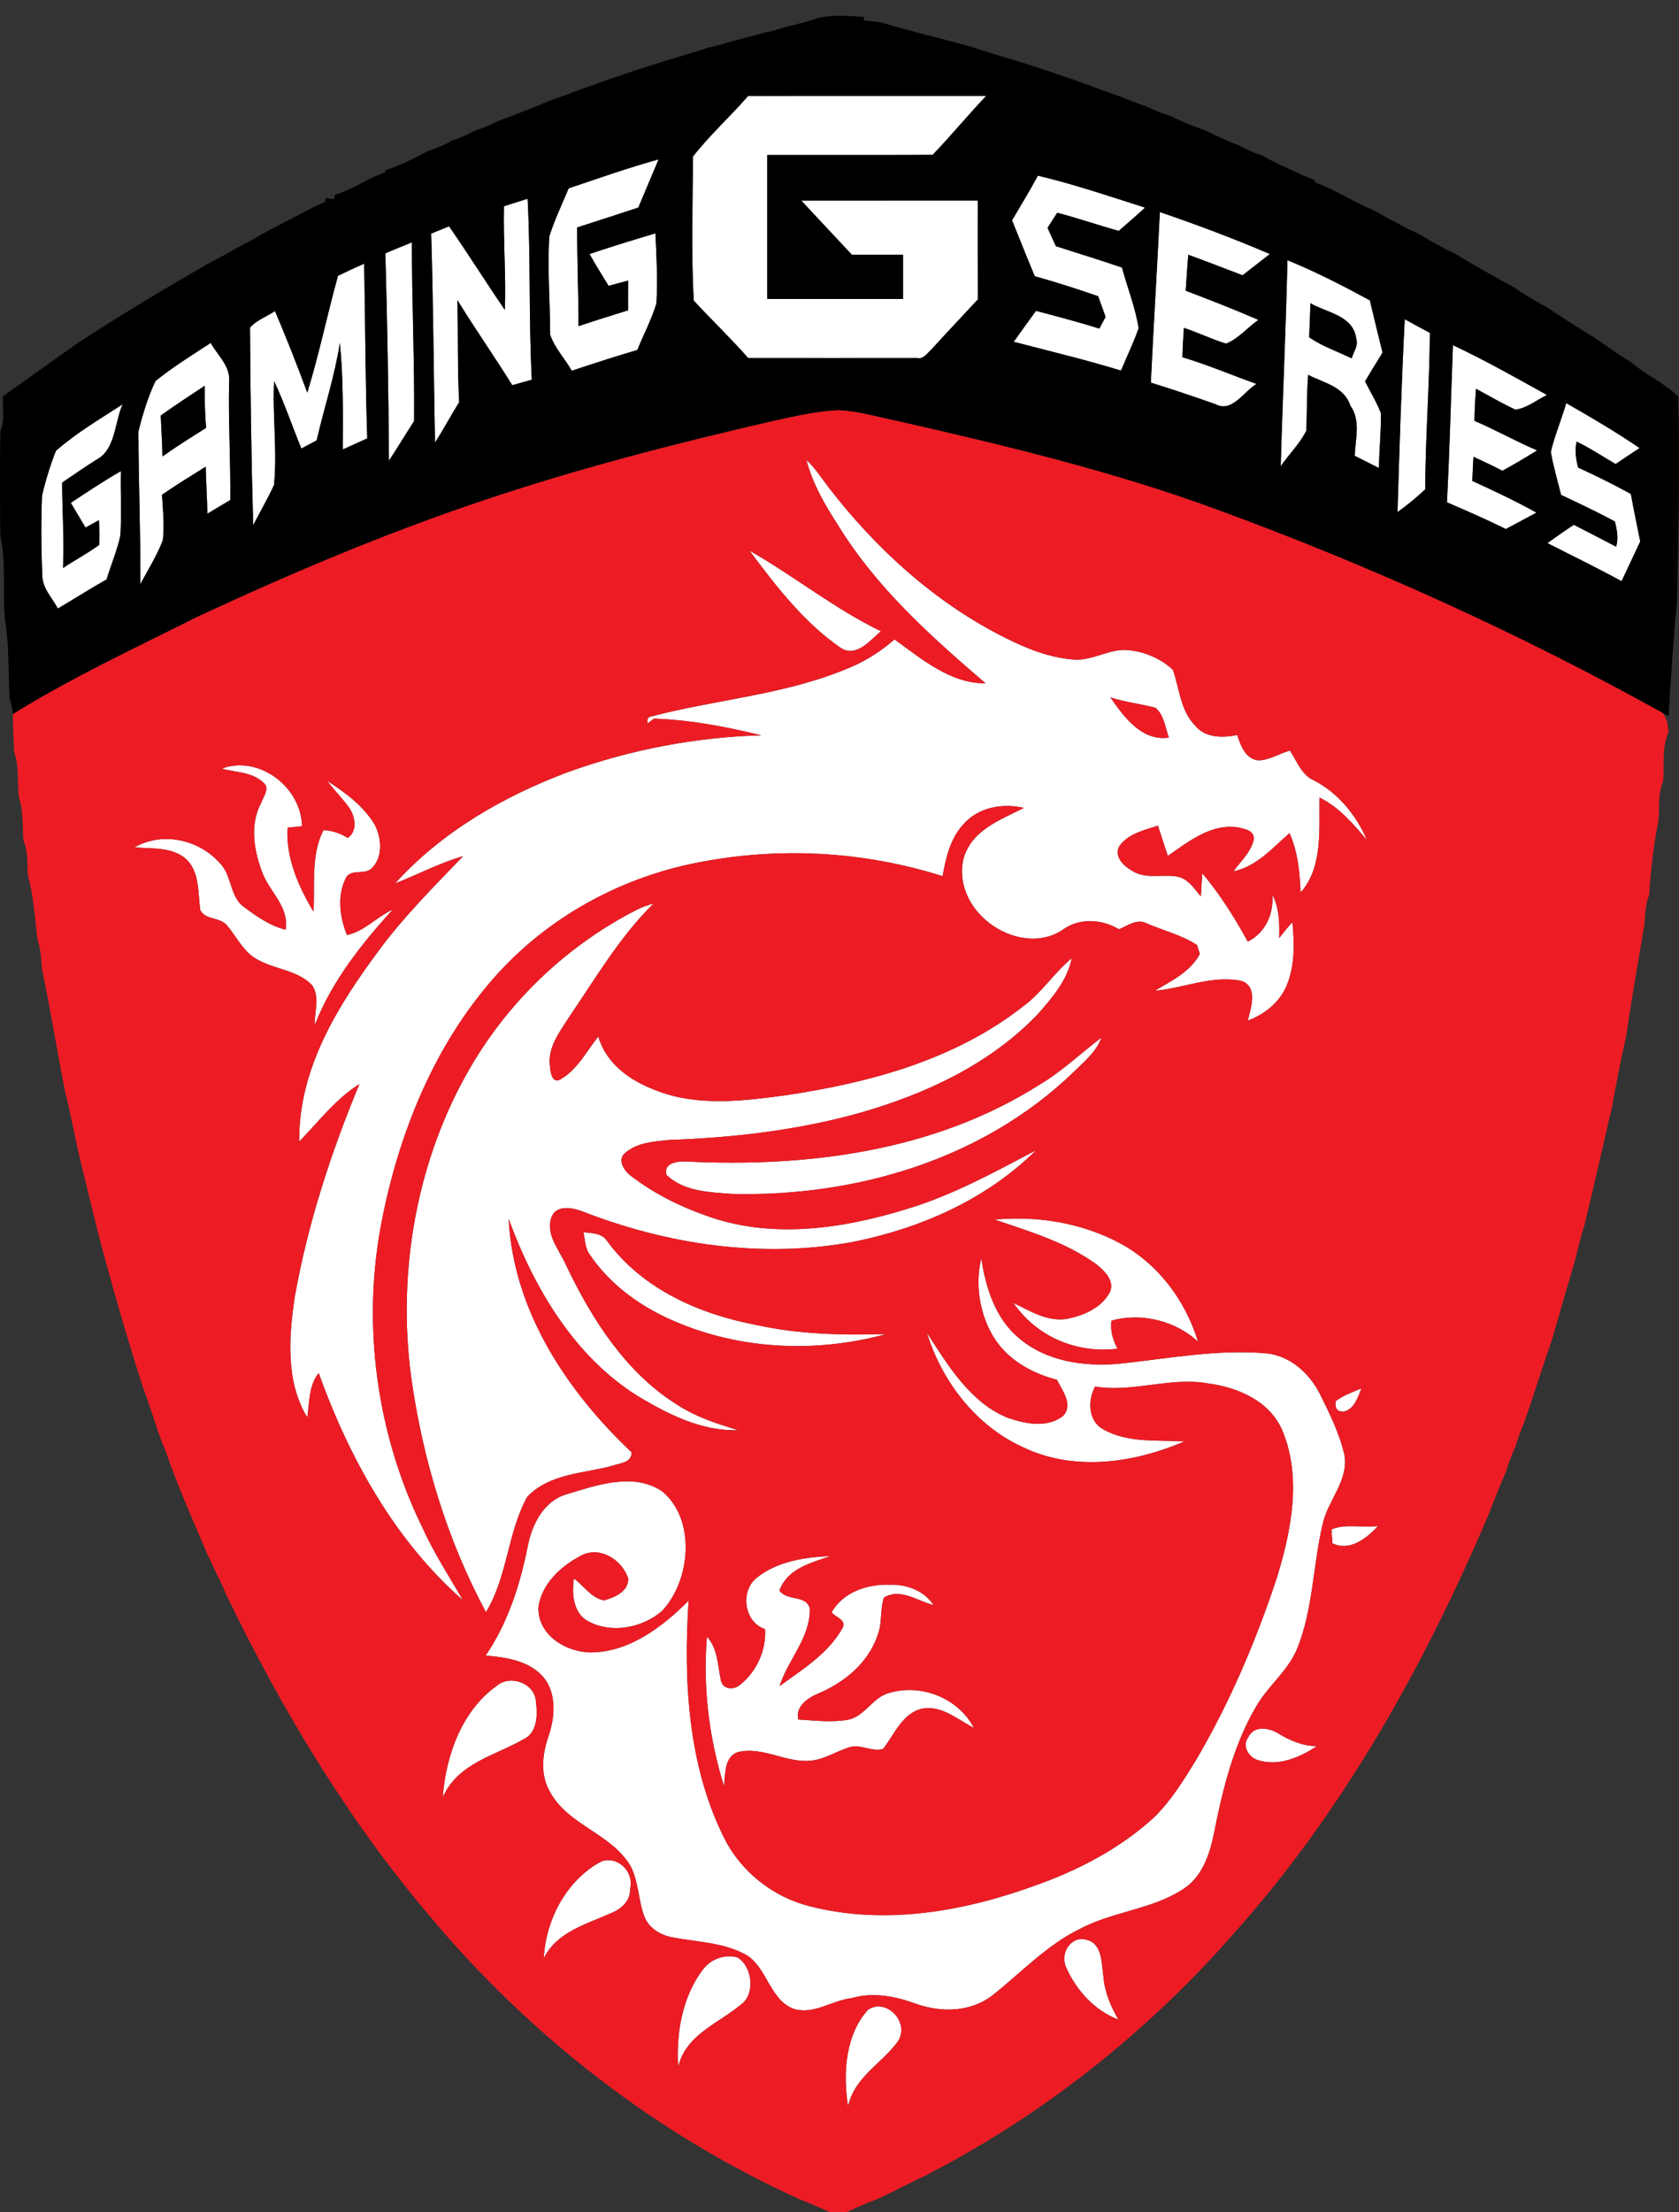
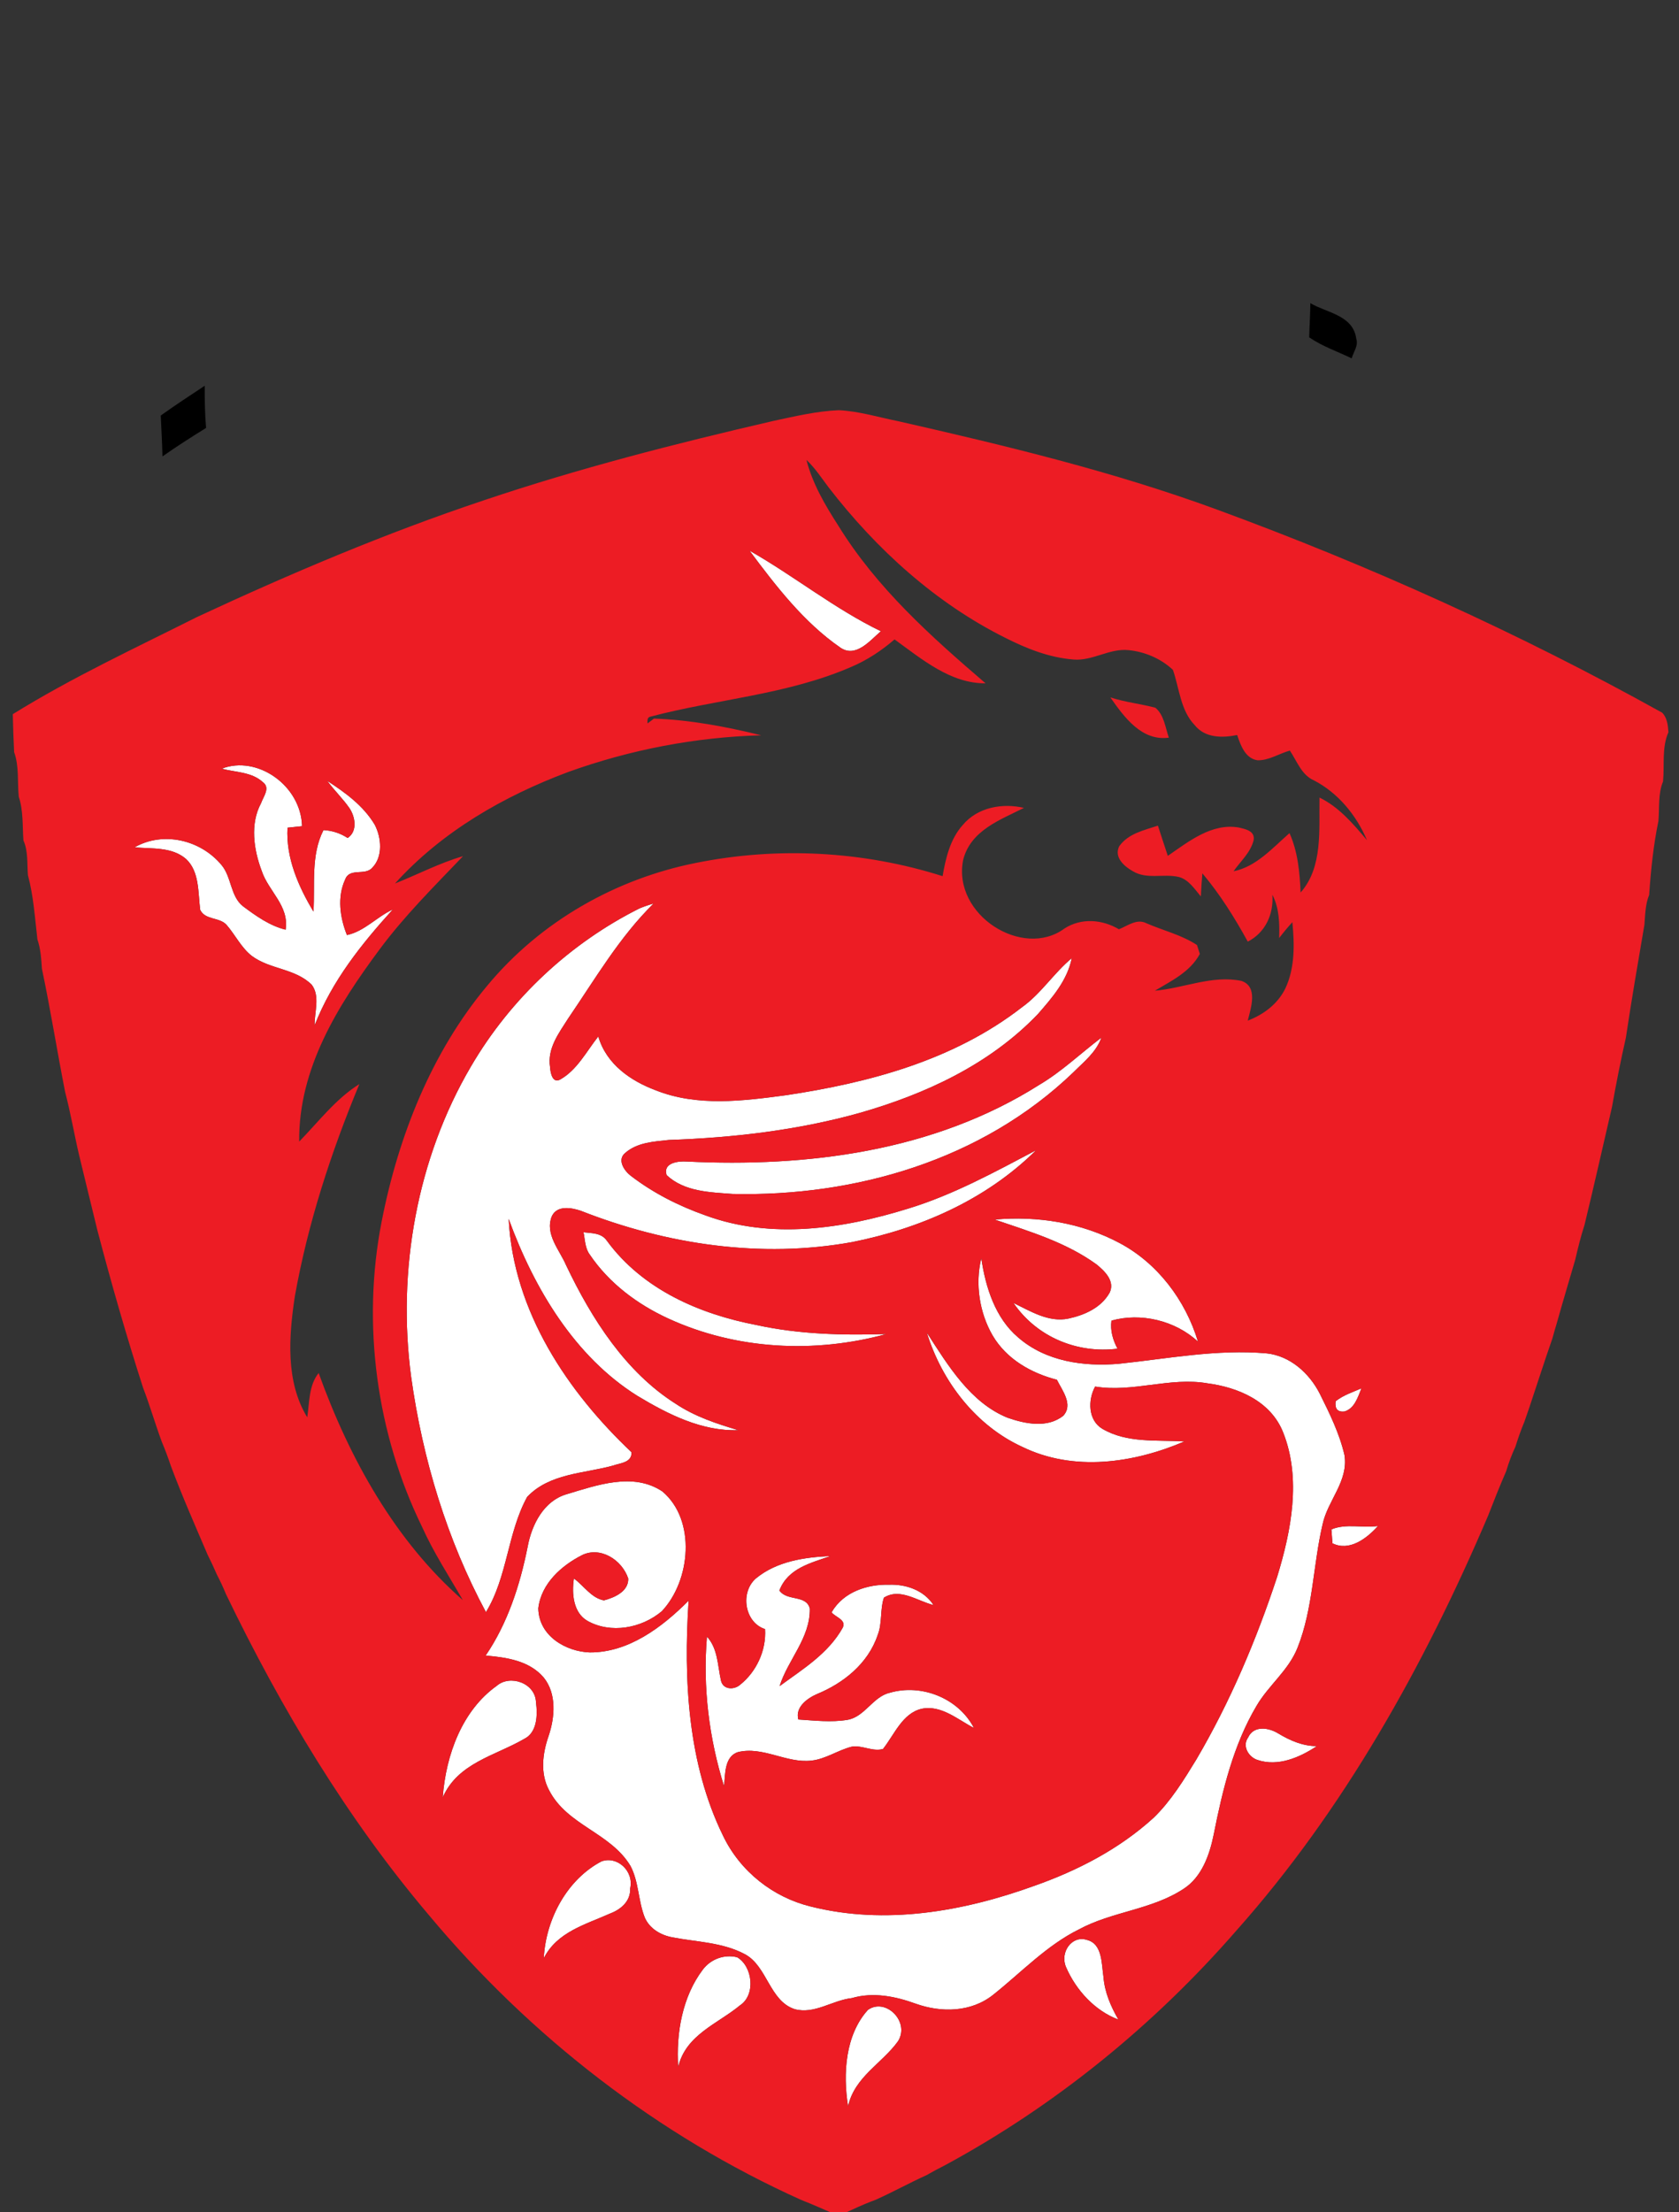
<svg xmlns="http://www.w3.org/2000/svg" version="1.1" id="Layer_1" x="0px" y="0px" width="607.465px" height="800px" viewBox="688.004 850 607.465 800" enable-background="new 688.004 850 607.465 800" xml:space="preserve">
  <rect x="688.004" y="850" width="607.465" height="800" fill="#333333" stroke="none" />
  <g>
-     <path fill="#FFFFFF" d="M958.664,884.72c28.713-0.089,57.428-0.017,86.142-0.037c-6.592,6.96-12.733,14.383-19.359,21.309   c-19.941,0.123-39.899,0.017-59.839,0.052v52.067h49.104V942.09h-18.51c-6.109-6.516-12.219-13.029-18.293-19.563   c21.273-0.037,42.563,0,63.852-0.019c0,11.928-0.017,23.854,0.017,35.781c-5.578,6.035-11.236,11.979-16.762,18.049   c-1.517,1.372-2.88,3.667-5.194,3.116c-20.375,0.037-40.765,0.017-61.138,0c-6.326-7.191-13.233-13.759-19.691-20.774   c-0.95-17.231-0.317-34.729-0.301-52.051C944.8,898.835,952.156,892.178,958.664,884.72L958.664,884.72z M893.746,918.114   c10.803-3.649,21.573-7.44,32.543-10.484c-2.448,5.802-4.911,11.605-7.341,17.427c-7.376,2.42-14.733,4.841-22.123,7.191   c-0.035,11.907,0.483,23.798,0.498,35.708c5.944-2.011,11.918-3.9,17.929-5.731c0-3.596-0.018-7.192,0.016-10.769   c-2.363,0.64-4.711,1.281-7.059,1.921c-2.363-3.809-4.711-7.637-6.925-11.517c7.891-2.653,15.864-5.091,23.854-7.478   c0.384,8.456,0.882,16.93,0.35,25.385c-1.781,5.82-4.628,11.177-6.892,16.803c-7.957,2.332-15.864,4.878-23.736,7.512   c-2.48-4.431-6.193-8.224-7.823-13.101c0.016-11.84-1.049-23.712-0.283-35.531C888.636,929.487,891.365,923.864,893.746,918.114   L893.746,918.114z M1063.515,913.521c13.101,3.098,25.919,7.478,38.769,11.554c-3.096,2.901-6.326,5.625-9.505,8.418   c-7.458-2.063-14.781-4.593-22.256-6.567c-1.192,1.812-2.362,3.64-3.511,5.483c0.998,2.189,1.996,4.397,3.012,6.604   c7.975,2.6,15.979,5.001,23.922,7.743c1.947,7.316,4.859,14.4,6.01,21.931c-1.798,5.252-4.263,10.219-6.376,15.326   c-12.817-3.935-25.852-7.031-38.802-10.413c2.646-3.756,5.344-7.477,8.057-11.197c7.659,2.028,15.33,4.059,22.922,6.41   c0.565-1.051,1.696-3.169,2.262-4.219c-0.896-2.51-1.83-5.003-2.713-7.477c-7.589-2.635-15.229-5.074-22.936-7.228   c-2.747-6.728-5.528-13.457-8.208-20.221C1057.339,924.326,1060.552,919.003,1063.515,913.521L1063.515,913.521z M870.343,924.575   c2.829-0.908,5.709-1.798,8.555-2.706c1.133,21.787,0.368,43.647,1.516,65.453c-2.38,0.659-4.743,1.335-7.074,1.977   c-6.441-10.396-13.466-20.365-19.857-30.795c0.332,12.318-0.016,24.637,0.648,36.937c-3.012,4.824-5.693,9.863-8.739,14.632   c-0.498-25.207-0.616-50.414-1.381-75.6c2.146-0.89,4.295-1.763,6.458-2.635c6.909,9.933,13.35,20.24,20.192,30.228   C871.124,949.55,870.043,937.072,870.343,924.575L870.343,924.575z M1107.642,926.675c13.417,4.593,26.718,9.578,39.802,15.186   c-3.295,2.563-6.592,5.126-9.872,7.69c-6.559-2.457-13.065-5.075-19.657-7.423c-0.367,4.326-0.601,8.669-0.933,12.995   c8.822,3.346,17.627,6.781,26.316,10.555c-3.944,2.779-7.258,6.801-11.669,8.598c-5.193-1.583-10.136-4.005-15.297-5.714   c-0.234,3.542-0.449,7.067-0.532,10.609c9.088,2.724,17.877,6.48,26.833,9.667c-4.661,2.739-8.889,10.538-14.865,7.333   c-7.74-2.776-15.547-5.34-23.387-7.814C1105.346,967.796,1106.661,947.236,1107.642,926.675L1107.642,926.675z M827.429,941.611   c3.19-1.355,6.393-2.679,9.605-3.971c-0.034,21.558,0.998,43.079,0.798,64.617c-3.063,4.754-5.992,9.613-9.105,14.332   C828.545,991.597,828.147,966.586,827.429,941.611L827.429,941.611z M1153.802,944.102c10.204,4.13,20.074,9.24,29.813,14.508   c1.496,6.302,3.027,12.585,4.593,18.888c-2.146,3.452-4.228,6.924-6.325,10.396c1.88,3.826,4.178,7.439,5.708,11.463   c0.15,6.642-0.598,13.244-0.682,19.883c-2.93-1.495-5.859-2.935-8.771-4.413c0.216-6.053,2.28-12.781-1.548-18.086   c-2.316-7.067-9.738-8.258-15.281-11.197c-0.583,6.73-0.383,13.476-0.684,20.204c-2.379,4.788-6.241,8.491-9.253,12.835   C1152.055,993.75,1153.252,968.935,1153.802,944.102 M1162.091,959.626c-0.032,4.129-0.315,8.242-0.416,12.37   c4.745,3.258,10.238,5.109,15.381,7.602c0.601-2.331,2.497-4.556,1.648-7.085C1177.589,963.934,1167.95,963.132,1162.091,959.626   L1162.091,959.626z M810.285,949.745c3.128-1.512,6.276-3.008,9.471-4.378c0.417,21.058,0.417,42.118,1.117,63.175   c-2.959,1.317-5.911,2.652-8.856,4.005c0.083-12.853,0.216-25.74-1.049-38.538c-1.848,11.98-5.692,23.461-8.389,35.228   c-1.848,0.979-3.69,1.971-5.527,2.973c-3.345-8.101-6.141-16.466-9.871-24.37c-0.667,12.515,1.214,25.082-0.05,37.559   c-2.263,4.967-5.043,9.667-7.523,14.508c-0.683-23.799-1-47.634-1.15-71.435c2.413-2.741,6.06-3.988,9.04-5.981   c4.142,9.719,8.021,19.581,11.684,29.514C803.461,978.103,806.407,963.773,810.285,949.745z M1196.248,965.428   c3.012,1.672,6.025,3.33,9.088,4.95c-0.133,18.868-1.614,37.701-1.682,56.57c-3.166,2.988-6.521,5.741-10.037,8.242   C1194.333,1011.942,1195.05,988.658,1196.248,965.428L1196.248,965.428z M744.252,987.786c6.341-5.09,13.233-9.363,19.991-13.777   c2.514,4.575,7.325,8.491,6.642,14.347c-0.299,14.168,0.6,28.304,0.433,42.474c-2.763,1.655-5.543,3.274-8.288,4.946   c-0.101-5.676-0.467-11.337-0.601-16.999c-5.309,3.312-10.653,6.569-15.813,10.146c0.299,5.483,0.982,11.02,0.283,16.483   c-2.164,5.554-5.293,10.609-8.106,15.789c0.083-18.388-0.666-36.776-0.715-55.128C739.624,999.838,741.539,993.536,744.252,987.786    M746.167,1000.266c0.198,4.93,0.516,9.842,0.614,14.791c5.145-3.632,10.454-6.995,15.781-10.306   c-0.433-5.073-0.516-10.166-0.483-15.256C756.736,993.037,751.377,996.526,746.167,1000.266L746.167,1000.266z M1213.693,974.809   c11.568,5.466,22.771,11.768,33.99,18.014c-3.728,1.87-7.273,4.772-11.368,5.323c-4.895-2.242-9.538-5.038-14.3-7.548   c-0.283,3.846-0.499,7.708-0.549,11.589c7.672,3.255,14.981,7.424,22.67,10.682c-4.128,2.58-8.305,5.073-12.567,7.369   c-3.444-1.797-6.957-3.435-10.451-5.055c-0.185,2.902-0.317,5.82-0.435,8.722c7.823,3.597,15.664,7.263,23.221,11.481   c-3.694,1.977-7.39,3.935-11.087,5.928c-7.007-3.471-14.147-6.586-21.306-9.665C1212.51,1012.707,1212.927,993.75,1213.693,974.809   L1213.693,974.809z M1254.674,995.779c8.989,5.125,17.945,10.396,26.55,16.251c-2.93,1.887-5.81,3.828-8.672,5.785   c-4.696-2.741-9.239-5.785-14.134-8.116c-0.665,3.133-0.265,6.319,0.551,9.38c6.459,2.955,12.834,6.106,19.076,9.542   c1.048,5.73,2.248,11.446,3.396,17.179c-2.247,4.805-4.478,9.594-6.758,14.382c-8.822-4.859-17.877-9.204-26.816-13.777   c3.146-2.263,6.308-4.503,9.555-6.623c5.11,2.582,10.188,5.269,15.279,7.904c0.981-3.044,0.283-6.105-0.416-9.078   c-6.375-3.471-12.933-6.569-19.476-9.63c-1.28-5.181-2.847-10.307-3.711-15.595   C1250.531,1007.367,1252.959,1001.689,1254.674,995.779L1254.674,995.779z M708.247,1013.009   c7.407-6.496,15.931-11.479,24.12-16.802c-2.98,6.658-2.515,16.449-9.522,20.062c-4.178,2.634-8.257,5.464-12.352,8.242   c-0.033,10.306,0.85,20.596,0.3,30.902c4.311-2.884,8.904-5.286,13.098-8.367c0.169-2.983,0.131-5.976-0.115-8.953   c-1.198,0.658-3.596,2.013-4.813,2.689c-1.779-2.99-3.577-5.965-5.343-8.937c5.958-3.952,11.918-7.92,18.112-11.463   c-0.151,7.742,0.283,15.504-0.167,23.247c-1.181,5.448-3.379,10.575-4.993,15.897c-5.959,3.363-11.734,7.067-17.644,10.538   c-2.098-3.988-5.793-7.513-5.625-12.409c-0.434-9.457-0.467-18.93-0.101-28.391   C704.502,1023.727,706.183,1018.261,708.247,1013.009L708.247,1013.009z M979.772,1016.321c3.063,2.848,5.393,6.428,7.923,9.791   c17.445,22.643,38.984,42.045,63.953,54.506c7.79,3.951,16.046,7.209,24.717,7.886c6.894,0.623,13.084-4.149,20.01-3.381   c5.791,0.568,11.584,2.99,15.997,7.12c2.345,6.728,2.743,14.614,7.821,19.918c3.795,4.824,10.121,4.718,15.432,3.649   c1.265,3.846,3.012,8.527,7.373,9.133c4.08,0.107,7.774-2.421,11.687-3.508c2.563,3.829,4.261,8.848,8.655,10.752   c8.59,4.416,15.333,12.425,19.244,21.646c-5.028-5.962-10.189-12.033-17.181-15.398c-0.199,11.59,1.283,25.171-6.839,34.337   c-0.3-7.351-1.001-14.774-4.013-21.484c-6.192,5.411-12.036,12.139-20.242,13.796c2.497-3.633,6.127-6.693,7.26-11.215   c0.633-3.489-3.214-4.095-5.494-4.629c-9.672-1.601-17.911,5.002-25.551,10.272c-1.198-3.651-2.414-7.281-3.58-10.93   c-4.927,1.657-10.636,2.778-13.981,7.422c-2.048,4.059,1.914,7.388,4.894,9.044c5.095,3.098,11.121,0.819,16.598,2.083   c3.545,0.89,5.708,4.308,8.021,7.049c0.133-2.793,0.317-5.572,0.551-8.347c6.343,7.512,11.636,15.967,16.43,24.69   c6.176-3.135,9.403-9.667,8.904-16.93c2.497,4.788,2.613,10.29,2.448,15.629c1.517-1.98,3.111-3.892,4.777-5.731   c0.798,8.011,0.947,16.61-2.547,23.977c-2.797,5.714-8.023,9.505-13.6,11.625c1.198-4.698,3.778-12.318-2.281-14.365   c-10.554-2.188-20.857,2.653-31.311,3.542c5.909-3.542,12.733-6.729,16.263-13.297c-0.251-0.802-0.782-2.421-1.032-3.223   c-5.577-3.666-12.168-5.215-18.21-7.832c-3.529-1.852-6.826,0.872-10.037,2.136c-6.042-3.596-13.665-4.183-19.709-0.266   c-15.081,11.125-40.565-4.879-36.654-24.761c2.68-10.807,13.582-14.579,22.005-18.868c-7.707-1.8-16.745-0.302-22.188,6.248   c-4.463,4.984-6.126,11.855-7.242,18.442c-28.796-9.135-59.756-10.735-89.253-4.789c-28.762,5.714-56.129,20.97-75.604,44.521   c-19.924,23.8-32.059,54.149-38.101,85.195c-7.274,37.133-1.814,76.741,14.598,110.331c4.179,9.311,9.721,17.766,14.781,26.54   c-24.352-21.27-40.979-51.034-52.167-82.115c-3.596,4.451-3.312,10.558-4.127,16.021c-7.907-12.939-6.675-29.283-4.479-43.825   c4.745-26.488,13.118-52.086,23.339-76.687c-8.522,5.306-14.766,13.601-21.772,20.793c-0.283-26.559,14.148-49.38,28.962-69.335   c9.088-12.283,19.859-22.947,30.313-33.875c-8.489,2.457-16.396,6.621-24.619,9.88c17.127-18.922,39.533-31.649,62.605-40.301   c22.488-8.099,46.159-12.637,69.896-13.297c-12.734-3.116-25.718-5.591-38.802-6.035l-2.33,1.746   c-0.05-0.999-0.167-2.19,1.014-2.439c24.136-6.392,49.505-7.922,72.727-18.015c5.661-2.402,10.902-5.839,15.629-9.933   c9.938,7.191,20.308,15.986,32.926,15.879c-19.642-16.856-39.385-34.427-53.349-57.139   C986.513,1032.645,982.003,1024.973,979.772,1016.321 M1089.732,1102.193c5.128,7.352,11.438,15.878,21.158,14.561   c-1.281-3.721-1.749-8.258-4.878-10.823C1100.618,1104.507,1095.043,1103.936,1089.732,1102.193z" />
    <path fill="#FFFFFF" d="M959.181,1049.128c16.112,9.15,30.811,21.058,47.523,29.14c-4.045,3.489-9.172,9.844-14.781,5.839   C978.889,1075.081,968.768,1061.998,959.181,1049.128z M768.239,1127.968c12.85-4.966,28.664,6.087,29.047,20.793   c-1.315,0.142-3.945,0.408-5.26,0.551c-0.632,10.929,3.994,21.361,9.388,30.333c0.616-9.88-1.015-20.383,3.628-29.46   c3.113,0.16,6.061,1.104,8.739,2.847c3.613-2.367,2.814-7.564,0.667-10.769c-2.447-3.524-5.527-6.445-8.04-9.88   c6.441,4.183,13.017,8.919,17.162,15.825c2.447,4.647,3.047,11.625-0.883,15.576c-2.597,3.044-8.172-0.142-9.803,4.256   c-2.947,6.302-1.883,13.83,0.648,20.097c6.341-1.353,10.803-6.604,16.58-9.239c-11.252,12.407-21.958,25.739-28.266,41.866   c-0.1-4.805,2.064-10.556-1.081-14.686c-6.026-5.926-15.082-5.481-21.655-10.396c-3.846-2.99-6.01-7.653-9.189-11.286   c-2.614-2.795-7.741-1.637-9.488-5.395c-0.798-6.248-0.216-13.795-5.109-18.37c-5.193-4.486-12.384-3.614-18.627-4.219   c10.286-5.875,23.853-2.796,31.493,6.445c3.612,4.325,3.164,11.268,7.724,14.862c4.728,3.525,9.704,7.086,15.431,8.473   c1.348-8.668-6.226-13.884-8.672-21.307c-2.881-7.654-4.262-16.965-0.216-24.439c0.849-2.439,3.462-5.554,0.633-7.619   C778.991,1129.088,773.181,1129.322,768.239,1127.968L768.239,1127.968z M919.397,1178.487c1.66-0.683,3.355-1.265,5.077-1.744   c-12.301,12.051-21.139,27.271-30.911,41.565c-3.312,5.234-7.64,10.806-6.543,17.623c0.118,2.1,0.918,5.982,3.681,4.433   c6.075-3.401,9.47-10.129,13.765-15.559c2.929,10.13,11.869,16.127,20.74,19.456c15.147,6.016,31.543,3.881,47.174,1.799   c29.93-4.486,60.624-12.569,85.442-31.865c6.842-4.895,11.502-12.354,17.945-17.694c-1.633,8.118-7.157,14.366-12.268,20.24   c-17.61,18.371-40.949,28.98-64.419,35.708c-22.538,6.303-45.842,8.989-69.08,9.791c-5.41,0.588-11.485,0.87-15.864,4.753   c-2.961,2.491-0.215,6.461,2.065,8.188c8.173,6.284,17.427,10.931,26.982,14.313c23.77,8.774,49.67,4.912,73.291-2.403   c16.247-4.931,31.311-13.19,46.376-21.129c-18.293,18.12-42.332,28.393-66.584,33.216c-32.893,5.963-67.017,0.907-98.16-11.339   c-3.377-1.121-8.59-2.103-10.487,2.064c-2.497,6.461,2.796,12.068,5.161,17.551c9.337,19.619,21.622,38.737,39.666,50.164   c6.943,4.646,14.816,7.227,22.64,9.561c-13.101,0.463-25.369-5.714-36.503-12.425c-22.489-14.081-37.271-38.54-46.543-63.995   c1.699,33.696,21.557,62.784,44.462,84.411c0.116,3.828-4.179,3.881-6.708,4.824c-10.47,2.902-22.938,2.741-31.06,11.322   c-7.108,12.905-7.141,29.051-14.915,41.672c-14.031-26.114-22.904-55.254-27.048-84.999c-5.178-38.611,2.146-79.144,21.589-112.272   C872.906,1210.796,894.562,1190.912,919.397,1178.487L919.397,1178.487z" />
    <path fill="#FFFFFF" d="M1064.049,1242.286c8.072-4.772,14.946-11.376,22.438-17.054c-1.897,5.305-6.342,8.741-10.087,12.495   c-33.259,32.008-79.267,45.002-123.261,44.041c-8.157-0.624-17.462-0.748-23.953-6.818c-1.431-4.557,4.395-5.109,7.207-4.913   C980.02,1272.155,1025.829,1266.478,1064.049,1242.286L1064.049,1242.286z M1047.885,1291.025   c15.396-1.407,31.493,1.12,45.392,8.598c13.384,7.172,23.571,20.346,28.165,35.548c-8.289-7.707-20.791-10.574-31.311-7.603   c-0.498,3.598,0.532,7.015,2.179,10.147c-14.248,1.815-29.045-3.986-37.635-16.537c6.242,3.025,12.768,7.139,19.925,5.642   c5.66-1.228,11.751-3.826,14.863-9.346c2.064-4.217-1.896-7.92-4.71-10.217C1073.636,1299.196,1060.52,1295.351,1047.885,1291.025   L1047.885,1291.025z M899.123,1295.618c2.929,0.373,6.442,0.159,8.423,3.024c13.034,17.821,33.874,26.632,54.132,30.512   c15.448,3.382,31.26,3.755,46.973,3.275c-25.851,7.066-54.165,5.714-78.832-5.609c-11.054-5.072-21.391-12.673-28.481-23.193   C899.656,1301.349,899.673,1298.306,899.123,1295.618z" />
    <path fill="#FFFFFF" d="M1047.104,1332.892c-4.729-8.17-6.344-18.583-4.063-27.876c1.548,10.646,5.127,21.663,13.284,28.589   c10.071,8.794,23.852,10.646,36.437,9.577c17.777-1.869,35.621-5.357,53.549-3.774c8.34,0.908,15.331,6.978,19.241,14.687   c3.513,7.068,7.093,14.312,8.89,22.127c1.465,9.451-6.075,16.341-7.923,25.01c-3.463,14.721-3.429,30.386-9.023,44.521   c-3.263,8.33-10.554,13.67-14.931,21.218c-8.307,14.028-12.252,30.316-15.432,46.391c-1.513,7.528-4.393,15.467-10.852,19.652   c-11.602,7.654-25.852,8.171-37.92,14.703c-11.668,5.768-20.854,15.558-31.042,23.658c-7.992,6.354-18.761,6.495-27.917,3.238   c-7.457-2.706-15.479-4.326-23.237-2.047c-6.992,0.765-13.533,5.962-20.658,3.987c-9.071-2.955-9.886-15.435-17.895-19.813   c-8.14-4.379-17.443-4.431-26.233-6.14c-4.078-0.714-8.256-2.991-10.086-7.139c-2.397-5.999-2.146-12.924-5.16-18.654   c-7.257-12.142-22.904-14.614-29.479-27.433c-3.263-6.053-2.363-13.296-0.183-19.562c2.314-6.799,2.98-15.326-1.749-21.166   c-5.276-6.195-13.616-7.297-21.007-7.956c7.907-11.606,12.401-25.349,15.181-39.287c1.515-8.259,5.959-16.662,14.033-19.03   c11.02-3.293,24.152-8.1,34.723-1.032c12.284,10.36,10.221,32.292-0.217,43.329c-7.341,6.177-18.459,8.205-26.899,3.47   c-5.144-2.972-5.709-9.807-4.894-15.325c3.612,2.633,6.275,7.049,10.852,7.921c3.63-0.96,8.956-3.134,8.805-7.904   c-2.296-6.889-10.219-11.714-16.76-8.438c-7.259,3.702-14.716,10.146-15.781,19.207c0.185,10.164,10.188,15.684,18.644,15.949   c13.898,0.072,26-8.936,35.739-18.709c-1.882,28.658-0.268,58.902,12.384,84.839c6.275,13.209,18.326,22.447,31.725,25.739   c26.934,6.801,55.148,1.887,81.016-7.476c15.546-5.484,30.645-13.226,43.179-24.654c6.209-6.035,10.869-13.602,15.43-21.077   c12.135-20.667,21.639-43.026,29.213-66.024c5.077-16.608,8.805-35.459,2.165-52.174c-4.529-11.499-16.563-16.342-27.35-17.767   c-13.601-2.367-27.1,3.419-40.682,1.158c-2.696,4.948-2.547,12.211,2.597,15.273c9.021,5.305,19.774,3.951,29.679,4.593   c-18.408,7.868-40.082,11-58.642,1.94c-16.463-7.513-28.964-23.267-34.523-41.299c7.757,12.032,15.846,25.367,29.229,30.778   c6.344,2.208,14.384,3.862,20.143-0.73c3.71-4.04-0.435-9.202-2.316-13.011C1061.253,1346.599,1052.213,1341.615,1047.104,1332.892   L1047.104,1332.892z M1171.245,1356.71c2.781-2.189,6.144-3.275,9.323-4.645c-1.315,3.292-2.548,7.369-6.191,8.366   C1171.928,1360.68,1170.88,1359.434,1171.245,1356.71z M1169.714,1403.065c5.377-2.226,11.236-0.428,16.845-1.229   c-4.095,4.575-10.403,9.309-16.477,6.247C1169.951,1406.411,1169.829,1404.738,1169.714,1403.065z" />
    <path fill="#FFFFFF" d="M961.427,1420.847c7.607-6.302,17.694-7.707,27.048-8.153c-6.957,2.51-15.363,4.327-18.492,12.46   c2.745,3.988,9.753,1.443,11.001,6.533c0.183,10.734-7.907,18.441-10.919,28.056c8.24-6.07,17.578-11.68,22.837-21.13   c1.433-2.921-2.812-3.846-4.027-5.572c4.328-7.494,13.065-10.165,20.875-9.97c5.958-0.195,12.434,1.904,15.996,7.352   c-5.778-1.406-12.102-6.354-17.945-2.67c-1.449,4.308-0.55,9.187-2.247,13.493c-3.511,10.468-12.55,17.498-21.956,21.36   c-3.38,1.461-7.989,4.682-6.757,9.203c5.89,0.374,11.884,1.104,17.761,0.125c6.291-1.05,9.253-8.473,15.413-9.808   c11.153-3.24,24.584,1.726,30.362,12.745c-5.943-3.08-11.869-8.403-18.91-6.941c-6.957,1.619-9.838,9.273-14,14.542   c-3.763,1.05-7.44-1.406-11.203-0.854c-5.044,1.229-9.487,4.503-14.682,5.057c-9.056,1.049-17.561-5.306-26.633-3.062   c-4.861,1.619-4.562,7.939-4.978,12.335c-5.426-17.32-7.739-35.888-6.191-54.097c3.929,4.255,3.844,10.325,5.044,15.771   c0.715,3.472,4.743,3.561,6.941,1.638c5.808-4.61,9.537-12.336,9.038-20.148C957.466,1436.814,955.668,1425.956,961.427,1420.847   L961.427,1420.847z M867.729,1459.635c4.727-4.148,13.933-1.104,14.199,5.928c0.617,4.789,0.417,11.021-4.361,13.315   c-10.303,6-23.936,8.617-29.379,21.112C849.319,1484.538,855.278,1468.482,867.729,1459.635z M1139.571,1478.325   c2.08-4.521,7.573-3.56,10.953-1.441c4.295,2.581,8.872,4.556,13.915,4.556c-6.259,4.148-14.048,7.477-21.405,5.021   C1139.886,1485.518,1137.274,1481.529,1139.571,1478.325z M905.597,1523.13c5.625-2.1,11.819,3.4,10.403,9.774   c0.184,4.878-3.678,7.762-7.523,9.185c-8.622,3.863-18.942,6.552-23.736,16.057C885.507,1543.727,893.347,1529.574,905.597,1523.13   L905.597,1523.13z M1073.686,1561.331c-2.28-5.358,2.132-11.553,7.523-9.826c5.675,1.37,5.295,8.527,6.025,13.368   c0.433,5.608,2.681,10.734,5.393,15.45C1084.256,1577.192,1077.365,1569.84,1073.686,1561.331L1073.686,1561.331z    M942.285,1562.257c2.913-3.879,7.875-5.608,12.417-4.467c5.61,3.257,6.808,13.616,1.033,17.391   c-7.989,6.641-19.609,10.609-22.355,22.269C932.581,1585.168,934.895,1572.012,942.285,1562.257L942.285,1562.257z    M1002.009,1576.835c6.376-4.556,15.299,4.219,10.922,11.288c-5.793,8.082-15.715,12.852-18.094,23.549   C992.938,1599.889,993.838,1585.861,1002.009,1576.835z" />
  </g>
-   <path d="M984.482,856.362c5.309-1.049,10.703-0.604,16.062-0.266l0.067,1.298c1.999,0.198,4.028,0.428,6.042,0.695  c11.036,3.293,22.255,5.875,33.342,9.007c7.689,2.635,15.513,4.734,23.238,7.262c1.697,0.588,3.396,1.158,5.11,1.71  c1.641,0.591,3.288,1.161,4.942,1.708c6.709,2.19,13.284,4.861,19.975,7.12c1.599,0.642,3.212,1.281,4.828,1.922  c1.696,0.623,3.396,1.23,5.108,1.852c2.664,1.318,5.41,2.475,8.29,3.24c2.729,1.37,5.543,2.633,8.422,3.703  c1.633,0.604,3.28,1.228,4.944,1.852c3.746,2.046,7.69,3.666,11.652,5.233c2.662,1.443,5.426,2.706,8.34,3.614  c4.743,2.812,9.87,4.807,14.797,7.246c0.981,0.374,2.946,1.139,3.93,1.513l0.365,0.943c7.224,2.58,13.682,6.995,20.773,9.879  c0.833,0.462,2.497,1.406,3.33,1.869c0.832,0.445,2.496,1.335,3.312,1.78c1.128,0.589,2.254,1.183,3.379,1.779  c2.182,1.246,4.445,2.333,6.76,3.312c2.113,1.353,4.292,2.6,6.523,3.791c0.834,0.462,2.497,1.37,3.33,1.834  c0.833,0.391,2.514,1.192,3.345,1.583c7.074,4.414,14.398,8.368,21.655,12.444c3.729,2.616,7.689,4.841,11.652,7.03  c5.497,3.7,11.075,7.261,16.729,10.681c4.396,3.026,8.708,6.161,13.269,8.9c5.391,4.612,11.951,7.496,17.144,12.373  c0.751,24.476,0.052,49.006-0.365,73.482c-1.298,14.044-2.263,28.142-3.063,42.223c-0.78-0.407-1.557-0.823-2.33-1.246  c-51.852-28.835-105.867-53.206-161.147-73.481c-37.536-13.76-76.287-23.07-115.037-31.881c-7.224-1.443-14.349-3.667-21.706-4.022  c-8.04,0.319-15.931,2.225-23.787,3.897c-35.256,8.151-70.377,17.141-104.783,28.73c-35.305,11.802-69.729,26.38-103.62,42.152  c-22.421,11.268-45.21,21.841-66.666,35.14c-0.112-1.956-0.499-3.883-1.15-5.714c-0.515-9.47-0.133-19.102-1.664-28.446  c-0.948-10.056,0.467-20.577-1.715-30.351c-0.115-12.621-0.166-25.242,0.034-37.844c1.697-3.935,0.734-8.384,0.915-12.569  c9.155-6.46,18.211-13.137,27.449-19.509c15.248-10.005,30.894-19.314,46.641-28.41c4.478-2.243,8.806-4.807,13.233-7.174  c0.849-0.445,2.531-1.335,3.364-1.78c5.375-3.293,11.068-5.944,16.612-8.882c2.996-1.62,5.958-3.365,9.189-4.432l0.366-1.496  c0.734,0.089,2.198,0.286,2.914,0.375l0.365-1.638c6.36-1.674,11.735-6.017,18.028-7.921l0.317-0.998  c5.392-1.583,10.436-4.307,15.43-6.941c2.914-0.873,5.743-2.048,8.372-3.649c2.871-0.894,5.653-2.086,8.307-3.56  c2.846-0.927,5.643-2.048,8.322-3.454c6.109-2.35,12.284-4.539,18.276-7.208c1.653-0.572,3.301-1.159,4.943-1.763  c8.258-3.169,16.629-6,24.986-8.9c1.693-0.518,3.38-1.058,5.061-1.621c7.723-2.527,15.563-4.698,23.286-7.226  c2.214-0.517,4.479-0.998,6.642-1.763c4.427-1.263,8.939-2.242,13.367-3.56c2.247-0.463,4.46-1.016,6.658-1.763  c2.18-0.551,4.394-1.083,6.592-1.709C979.988,857.768,982.302,857.234,984.482,856.362 M958.664,884.72  c-6.507,7.459-13.864,14.116-19.975,21.912c-0.016,17.322-0.649,34.82,0.301,52.051c6.458,7.014,13.366,13.582,19.692,20.774  c20.372,0.017,40.764,0.036,61.138,0c2.315,0.551,3.679-1.745,5.194-3.116c5.526-6.07,11.186-12.016,16.761-18.05  c-0.033-11.927-0.015-23.853-0.015-35.781c-21.291,0.019-42.58-0.017-63.854,0.019c6.074,6.533,12.185,13.046,18.293,19.563h18.51  v16.021h-49.104v-52.067c19.941-0.035,39.898,0.072,59.839-0.052c6.626-6.926,12.768-14.349,19.358-21.309  C1016.091,884.702,987.377,884.631,958.664,884.72 M893.746,918.114c-2.379,5.75-5.109,11.374-6.99,17.338  c-0.766,11.819,0.299,23.692,0.283,35.531c1.63,4.878,5.343,8.669,7.823,13.101c7.873-2.634,15.779-5.179,23.736-7.511  c2.263-5.625,5.109-10.984,6.891-16.803c0.532-8.456,0.035-16.93-0.35-25.385c-7.99,2.387-15.962,4.824-23.854,7.477  c2.214,3.88,4.562,7.707,6.924,11.517c2.347-0.64,4.695-1.281,7.059-1.921c-0.034,3.576-0.016,7.172-0.016,10.769  c-6.011,1.832-11.985,3.72-17.928,5.731c-0.017-11.909-0.534-23.8-0.499-35.708c7.39-2.351,14.747-4.771,22.123-7.191  c2.431-5.822,4.893-11.625,7.341-17.428C915.318,910.673,904.549,914.465,893.746,918.114 M1063.515,913.521  c-2.963,5.483-6.176,10.807-9.354,16.146c2.681,6.764,5.461,13.493,8.207,20.221c7.707,2.154,15.347,4.593,22.937,7.229  c0.883,2.474,1.815,4.966,2.713,7.477c-0.565,1.049-1.696,3.167-2.262,4.219c-7.592-2.351-15.264-4.381-22.923-6.409  c-2.713,3.72-5.409,7.439-8.057,11.196c12.951,3.383,25.984,6.479,38.803,10.413c2.113-5.107,4.577-10.075,6.375-15.326  c-1.149-7.53-4.062-14.614-6.011-21.931c-7.94-2.742-15.945-5.144-23.92-7.742c-1.016-2.207-2.015-4.416-3.013-6.604  c1.15-1.843,2.32-3.671,3.511-5.483c7.476,1.975,14.799,4.503,22.256,6.567c3.179-2.793,6.41-5.518,9.505-8.419  C1089.434,920.998,1076.615,916.619,1063.515,913.521 M870.343,924.575c-0.299,12.497,0.782,24.975,0.317,37.49  c-6.842-9.987-13.284-20.293-20.193-30.228c-2.156,0.869-4.31,1.747-6.458,2.635c0.766,25.187,0.882,50.394,1.381,75.6  c3.046-4.77,5.727-9.807,8.739-14.632c-0.666-12.299-0.315-24.618-0.649-36.937c6.391,10.43,13.416,20.399,19.857,30.795  c2.331-0.641,4.695-1.317,7.074-1.977c-1.147-21.807-0.382-43.666-1.515-65.453C876.052,922.777,873.173,923.669,870.343,924.575   M1107.642,926.675c-0.98,20.562-2.296,41.121-3.262,61.682c7.841,2.474,15.648,5.038,23.388,7.814  c5.977,3.207,10.204-4.593,14.864-7.333c-8.955-3.187-17.745-6.943-26.833-9.667c0.083-3.542,0.299-7.067,0.533-10.609  c5.159,1.709,10.104,4.13,15.296,5.714c4.412-1.797,7.725-5.82,11.67-8.598c-8.689-3.774-17.497-7.209-26.317-10.555  c0.333-4.325,0.565-8.669,0.933-12.995c6.592,2.349,13.098,4.967,19.657,7.423c3.28-2.564,6.577-5.126,9.872-7.69  C1134.36,936.254,1121.059,931.269,1107.642,926.675 M827.429,941.611c0.717,24.975,1.116,49.985,1.299,74.978  c3.113-4.718,6.042-9.577,9.105-14.332c0.2-21.539-0.832-43.061-0.798-64.617C833.822,938.933,830.62,940.256,827.429,941.611   M1153.802,944.102c-0.55,24.833-1.748,49.648-2.431,74.48c3.012-4.344,6.874-8.047,9.253-12.835  c0.301-6.729,0.101-13.476,0.683-20.204c5.544,2.938,12.967,4.13,15.282,11.197c3.827,5.305,1.764,12.034,1.548,18.086  c2.913,1.478,5.842,2.918,8.771,4.413c0.084-6.639,0.832-13.242,0.682-19.883c-1.53-4.023-3.828-7.637-5.708-11.463  c2.097-3.471,4.178-6.944,6.325-10.396c-1.563-6.287-3.095-12.583-4.593-18.888C1173.875,953.342,1164.006,948.233,1153.802,944.102   M810.285,949.745c-3.879,14.029-6.824,28.358-11.102,42.26c-3.663-9.933-7.542-19.795-11.685-29.514  c-2.98,1.993-6.627,3.239-9.041,5.981c0.15,23.801,0.467,47.635,1.15,71.435c2.481-4.841,5.26-9.542,7.523-14.508  c1.265-12.478-0.616-25.044,0.049-37.559c3.73,7.904,6.525,16.27,9.871,24.37c1.837-1.002,3.679-1.993,5.527-2.973  c2.697-11.767,6.541-23.248,8.389-35.228c1.265,12.798,1.132,25.686,1.049,38.538c2.946-1.353,5.892-2.688,8.855-4.005  c-0.699-21.058-0.699-42.118-1.116-63.175C816.561,946.737,813.414,948.233,810.285,949.745 M1196.247,965.428  c-1.198,23.23-1.915,46.514-2.629,69.761c3.517-2.5,6.87-5.254,10.037-8.242c0.066-18.869,1.548-37.702,1.681-56.57  C1202.274,968.758,1199.26,967.101,1196.247,965.428 M744.252,987.786c-2.713,5.75-4.628,12.052-6.175,18.282  c0.05,18.352,0.798,36.74,0.715,55.129c2.814-5.18,5.943-10.235,8.107-15.789c0.699-5.464,0.016-11-0.283-16.483  c5.16-3.578,10.504-6.836,15.813-10.147c0.133,5.662,0.499,11.323,0.601,16.999c2.745-1.672,5.525-3.292,8.288-4.946  c0.167-14.17-0.731-28.305-0.432-42.474c0.682-5.856-4.129-9.774-6.642-14.347C757.486,978.423,750.593,982.696,744.252,987.786   M1213.693,974.809c-0.766,18.941-1.182,37.897-2.181,56.839c7.157,3.079,14.299,6.193,21.307,9.665  c3.697-1.993,7.391-3.951,11.086-5.928c-7.558-4.219-15.396-7.885-23.221-11.481c0.117-2.902,0.25-5.821,0.435-8.722  c3.494,1.621,7.008,3.258,10.452,5.055c4.262-2.295,8.439-4.788,12.567-7.369c-7.689-3.258-14.997-7.424-22.671-10.682  c0.048-3.881,0.266-7.744,0.549-11.589c4.762,2.51,9.404,5.306,14.299,7.548c4.095-0.551,7.641-3.454,11.369-5.323  C1236.464,986.576,1225.261,980.274,1213.693,974.809 M1254.674,995.779c-1.715,5.911-4.143,11.587-5.576,17.604  c0.865,5.288,2.431,10.414,3.711,15.595c6.543,3.061,13.101,6.158,19.476,9.63c0.699,2.973,1.398,6.035,0.416,9.078  c-5.093-2.636-10.169-5.323-15.28-7.905c-3.246,2.12-6.408,4.362-9.555,6.624c8.939,4.574,17.994,8.918,26.817,13.777  c2.281-4.788,4.511-9.577,6.757-14.382c-1.148-5.732-2.347-11.447-3.396-17.178c-6.242-3.435-12.618-6.587-19.076-9.542  c-0.814-3.062-1.215-6.248-0.551-9.379c4.896,2.33,9.438,5.375,14.134,8.115c2.861-1.958,5.742-3.897,8.672-5.785  C1272.618,1006.175,1263.663,1000.905,1254.674,995.779 M708.247,1013.009c-2.064,5.252-3.745,10.717-5.044,16.254  c-0.366,9.46-0.333,18.934,0.101,28.391c-0.167,4.896,3.527,8.421,5.625,12.409c5.909-3.472,11.684-7.174,17.644-10.538  c1.614-5.323,3.812-10.449,4.993-15.897c0.451-7.742,0.016-15.504,0.167-23.247c-6.193,3.542-12.153,7.511-18.112,11.463  c1.765,2.972,3.563,5.947,5.343,8.937c1.216-0.676,3.614-2.031,4.813-2.689c0.246,2.977,0.285,5.97,0.115,8.953  c-4.194,3.081-8.787,5.483-13.098,8.367c0.55-10.307-0.333-20.596-0.3-30.902c4.094-2.777,8.173-5.607,12.352-8.242  c7.007-3.612,6.542-13.403,9.522-20.062C724.178,1001.529,715.655,1006.514,708.247,1013.009L708.247,1013.009z" />
  <path d="M1162.091,959.626c5.86,3.507,15.498,4.308,16.613,12.887c0.849,2.529-1.048,4.755-1.648,7.085  c-5.143-2.493-10.636-4.344-15.381-7.602C1161.776,967.868,1162.059,963.755,1162.091,959.626L1162.091,959.626z M746.167,1000.266  c5.21-3.739,10.57-7.229,15.913-10.771c-0.033,5.092,0.05,10.183,0.483,15.256c-5.327,3.312-10.636,6.674-15.781,10.306  C746.682,1010.108,746.365,1005.195,746.167,1000.266L746.167,1000.266z" />
  <g>
    <path fill="#ED1C24" d="M967.704,1002.24c7.856-1.672,15.747-3.577,23.787-3.897c7.357,0.354,14.482,2.58,21.706,4.022   c38.75,8.812,77.502,18.121,115.036,31.881c55.279,20.275,109.296,44.646,161.148,73.481c1.797,1.817,2.096,4.54,2.261,7.051   c-2.446,5.571-1.38,11.873-1.946,17.819c-1.864,4.521-1.248,9.56-1.682,14.364c-1.813,8.723-2.729,17.729-3.345,26.666   c-1.398,3.4-1.416,7.138-1.715,10.787c-2.314,13.601-4.677,27.218-6.709,40.871c-1.88,8.278-3.527,16.609-5.011,24.975   c-3.313,14.259-6.508,28.553-9.97,42.777c-1.332,4.093-2.363,8.276-3.33,12.46c-2.247,7.707-4.56,15.416-6.725,23.142   c-0.531,1.779-1.065,3.577-1.548,5.375c-2.88,8.241-5.527,16.573-8.307,24.852c-0.614,1.746-1.219,3.496-1.813,5.25   c-1.233,2.938-2.298,5.964-3.247,9.025c-1.331,2.856-2.449,5.821-3.345,8.865c-2.313,5.305-4.46,10.716-6.558,16.128   c-23.171,54.363-52.334,106.485-90.984,149.917c-30.146,34.642-66,63.586-105.501,84.949c-0.85,0.426-2.53,1.297-3.363,1.743   c-0.833,0.444-2.463,1.372-3.295,1.835c-6.176,2.794-12.135,6.088-18.311,8.862c-2.827,1.055-5.614,2.225-8.357,3.509   c-1.739,0.763-3.47,1.546-5.193,2.35c-4.511-1.958-8.987-3.985-13.549-5.767c-51.402-23.123-97.793-58.762-134.896-103.263   c-29.33-34.659-53.148-74.266-73.158-115.741c-1.002-2.441-2.113-4.83-3.329-7.157l-1.598-3.562l-1.731-3.56   c-4.543-10.626-9.222-21.219-13.282-32.076c-0.997-2.996-2.107-5.948-3.329-8.847c-2.382-6.463-4.295-13.103-6.759-19.512   c-6.059-18.834-11.519-37.862-16.545-57.016c-2.182-9.009-4.413-17.997-6.576-27.022c-1.781-7.584-3.081-15.309-5.061-22.84   c-2.929-14.846-5.293-29.852-8.405-44.608c-0.251-3.597-0.451-7.209-1.632-10.61c-0.899-7.761-1.414-15.718-3.428-23.23   c-0.349-4.219,0.115-8.651-1.632-12.585c-0.383-5.287,0-10.698-1.682-15.772c-0.549-5.375,0.185-10.983-1.681-16.144   c-0.216-4.575-0.4-9.15-0.483-13.725c21.455-13.299,44.245-23.872,66.666-35.139c33.891-15.772,68.314-30.351,103.62-42.152   C897.325,1019.382,932.447,1010.393,967.704,1002.24 M979.772,1016.321c2.231,8.651,6.741,16.323,11.453,23.64   c13.965,22.713,33.708,40.283,53.349,57.14c-12.618,0.107-22.987-8.687-32.926-15.879c-4.728,4.094-9.969,7.531-15.629,9.933   c-23.221,10.093-48.59,11.625-72.726,18.015c-1.181,0.249-1.065,1.441-1.014,2.439l2.33-1.746   c13.084,0.445,26.067,2.92,38.802,6.035c-23.737,0.659-47.408,5.198-69.896,13.297c-23.071,8.651-45.476,21.378-62.605,40.3   c8.224-3.258,16.13-7.423,24.619-9.88c-10.452,10.929-21.223,21.593-30.313,33.875c-14.814,19.956-29.245,42.776-28.962,69.336   c7.007-7.191,13.25-15.487,21.772-20.794c-10.221,24.602-18.593,50.199-23.339,76.688c-2.196,14.544-3.428,30.885,4.479,43.825   c0.816-5.463,0.531-11.569,4.127-16.021c11.188,31.08,27.816,60.846,52.168,82.115c-5.061-8.774-10.603-17.23-14.781-26.54   c-16.412-33.59-21.872-73.198-14.598-110.331c6.042-31.046,18.178-61.396,38.102-85.195c19.475-23.55,46.842-38.807,75.604-44.521   c29.496-5.944,60.457-4.344,89.253,4.789c1.116-6.587,2.779-13.458,7.242-18.442c5.443-6.55,14.48-8.046,22.188-6.248   c-8.424,4.289-19.325,8.063-22.006,18.868c-3.91,19.883,21.572,35.888,36.655,24.761c6.042-3.917,13.666-3.329,19.708,0.266   c3.212-1.264,6.509-3.987,10.039-2.136c6.041,2.617,12.634,4.166,18.208,7.832c0.251,0.801,0.782,2.421,1.033,3.223   c-3.53,6.567-10.354,9.754-16.263,13.297c10.452-0.89,20.758-5.73,31.311-3.542c6.06,2.048,3.479,9.667,2.281,14.365   c5.575-2.118,10.803-5.91,13.6-11.625c3.494-7.37,3.345-15.967,2.547-23.977c-1.666,1.839-3.26,3.751-4.777,5.731   c0.165-5.34,0.049-10.841-2.448-15.629c0.499,7.263-2.729,13.795-8.905,16.93c-4.793-8.723-10.086-17.179-16.429-24.69   c-0.233,2.777-0.416,5.554-0.551,8.347c-2.313-2.742-4.477-6.159-8.022-7.049c-5.476-1.263-11.501,1.015-16.597-2.082   c-2.979-1.655-6.941-4.984-4.894-9.044c3.346-4.645,9.055-5.766,13.981-7.422c1.165,3.648,2.381,7.28,3.58,10.929   c7.64-5.269,15.879-11.872,25.551-10.271c2.279,0.533,6.125,1.141,5.494,4.63c-1.133,4.521-4.762,7.583-7.259,11.214   c8.204-1.657,14.048-8.384,20.242-13.796c3.012,6.71,3.71,14.133,4.012,21.484c8.122-9.166,6.639-22.749,6.839-34.338   c6.991,3.366,12.151,9.437,17.18,15.398c-3.91-9.221-10.653-17.23-19.243-21.646c-4.394-1.903-6.092-6.924-8.655-10.752   c-3.912,1.087-7.607,3.615-11.687,3.508c-4.361-0.606-6.108-5.288-7.373-9.133c-5.311,1.069-11.637,1.175-15.432-3.649   c-5.077-5.305-5.477-13.191-7.822-19.918c-4.412-4.13-10.205-6.552-15.997-7.121c-6.924-0.767-13.116,4.006-20.009,3.382   c-8.672-0.677-16.929-3.935-24.718-7.886c-24.969-12.46-46.507-31.864-63.952-54.506   C985.165,1022.747,982.834,1019.169,979.772,1016.321 M959.181,1049.128c9.587,12.871,19.708,25.953,32.742,34.979   c5.609,4.005,10.736-2.351,14.781-5.839C989.992,1070.186,975.294,1058.278,959.181,1049.128 M768.239,1127.968   c4.944,1.354,10.753,1.121,14.848,4.86c2.83,2.066,0.216,5.181-0.632,7.619c-4.045,7.475-2.664,16.786,0.217,24.439   c2.446,7.423,10.02,12.64,8.672,21.308c-5.728-1.386-10.703-4.948-15.431-8.472c-4.561-3.596-4.111-10.538-7.723-14.863   c-7.641-9.239-21.207-12.318-31.494-6.444c6.242,0.604,13.434-0.268,18.627,4.219c4.893,4.575,4.311,12.122,5.109,18.37   c1.749,3.756,6.875,2.6,9.488,5.395c3.18,3.633,5.343,8.295,9.189,11.285c6.574,4.915,15.63,4.47,21.655,10.396   c3.146,4.13,0.982,9.881,1.081,14.686c6.309-16.127,17.014-29.46,28.266-41.867c-5.776,2.635-10.238,7.887-16.58,9.24   c-2.53-6.267-3.595-13.795-0.648-20.097c1.631-4.398,7.207-1.212,9.803-4.256c3.93-3.952,3.329-10.929,0.883-15.576   c-4.145-6.907-10.721-11.642-17.163-15.824c2.514,3.435,5.593,6.355,8.04,9.879c2.147,3.205,2.947,8.402-0.667,10.769   c-2.678-1.743-5.625-2.688-8.739-2.847c-4.644,9.077-3.012,19.581-3.628,29.46c-5.394-8.971-10.02-19.405-9.388-30.333   c1.315-0.142,3.945-0.409,5.26-0.551C796.901,1134.055,781.088,1123.002,768.239,1127.968 M919.397,1178.487   c-24.834,12.425-46.491,32.309-61.04,57.23c-19.441,33.129-26.765,73.661-21.589,112.271c4.146,29.746,13.017,58.885,27.049,84.999   c7.774-12.621,7.805-28.768,14.915-41.672c8.123-8.581,20.591-8.419,31.06-11.322c2.531-0.943,6.825-0.996,6.709-4.824   c-22.905-21.628-42.764-50.716-44.462-84.411c9.273,25.455,24.054,49.914,46.543,63.995c11.134,6.712,23.403,12.888,36.503,12.425   c-7.824-2.332-15.696-4.914-22.64-9.56c-18.042-11.428-30.327-30.547-39.665-50.165c-2.365-5.482-7.658-11.088-5.161-17.551   c1.896-4.166,7.108-3.186,10.486-2.064c31.144,12.247,65.268,17.302,98.161,11.339c24.252-4.823,48.289-15.096,66.583-33.216   c-15.064,7.938-30.129,16.198-46.375,21.13c-23.622,7.314-49.521,11.177-73.292,2.402c-9.555-3.381-18.808-8.028-26.982-14.313   c-2.28-1.725-5.026-5.696-2.064-8.188c4.378-3.881,10.453-4.165,15.864-4.752c23.238-0.803,46.542-3.489,69.079-9.792   c23.471-6.729,46.808-17.339,64.42-35.708c5.109-5.874,10.636-12.122,12.267-20.24c-6.441,5.34-11.102,12.8-17.944,17.695   c-24.819,19.295-55.512,27.377-85.442,31.864c-15.63,2.083-32.026,4.217-47.174-1.799c-8.872-3.329-17.811-9.326-20.74-19.456   c-4.294,5.429-7.689,12.158-13.765,15.559c-2.763,1.549-3.563-2.333-3.68-4.433c-1.097-6.818,3.229-12.389,6.543-17.623   c9.771-14.293,18.609-29.515,30.91-41.565C922.751,1177.222,921.057,1177.804,919.397,1178.487 M1064.049,1242.286   c-38.22,24.191-84.028,29.869-127.657,27.752c-2.813-0.197-8.638,0.356-7.207,4.912c6.492,6.07,15.796,6.195,23.953,6.818   c43.994,0.961,90.002-12.032,123.261-44.04c3.745-3.755,8.189-7.191,10.087-12.495   C1078.996,1230.91,1072.121,1237.514,1064.049,1242.286 M1047.886,1291.025c12.635,4.325,25.75,8.17,36.869,16.234   c2.813,2.295,6.775,5.999,4.71,10.217c-3.113,5.518-9.204,8.118-14.864,9.345c-7.157,1.498-13.682-2.616-19.924-5.641   c8.59,12.55,23.387,18.353,37.634,16.536c-1.646-3.133-2.678-6.551-2.179-10.146c10.521-2.973,23.021-0.106,31.311,7.603   c-4.593-15.202-14.781-28.376-28.164-35.549C1079.379,1292.146,1063.282,1289.618,1047.886,1291.025 M899.124,1295.618   c0.55,2.688,0.533,5.729,2.214,8.01c7.091,10.521,17.427,18.121,28.481,23.193c24.667,11.323,52.982,12.675,78.832,5.609   c-15.712,0.479-31.525,0.106-46.973-3.275c-20.257-3.879-41.099-12.691-54.133-30.511   C905.565,1295.777,902.053,1295.991,899.124,1295.618 M1047.104,1332.892c5.108,8.724,14.148,13.707,23.286,16.058   c1.881,3.81,6.026,8.972,2.315,13.012c-5.759,4.593-13.8,2.938-20.142,0.729c-13.383-5.411-21.473-18.743-29.229-30.778   c5.558,18.033,18.06,33.788,34.522,41.299c18.56,9.061,40.233,5.928,58.643-1.939c-9.905-0.642-20.658,0.712-29.68-4.594   c-5.144-3.06-5.293-10.322-2.596-15.273c13.581,2.261,27.08-3.525,40.681-1.157c10.787,1.423,22.82,6.268,27.35,17.767   c6.64,16.715,2.914,35.564-2.165,52.174c-7.574,22.998-17.078,45.357-29.212,66.024c-4.563,7.476-9.223,15.04-15.431,21.077   c-12.534,11.428-27.632,19.169-43.179,24.653c-25.867,9.362-54.083,14.276-81.015,7.477c-13.399-3.294-25.452-12.532-31.726-25.739   c-12.652-25.938-14.266-56.182-12.384-84.839c-9.737,9.773-21.84,18.778-35.739,18.709c-8.457-0.266-18.459-5.787-18.643-15.949   c1.065-9.062,8.522-15.505,15.781-19.208c6.541-3.273,14.464,1.549,16.761,8.438c0.15,4.77-5.176,6.943-8.805,7.904   c-4.578-0.873-7.24-5.288-10.852-7.921c-0.816,5.518-0.25,12.354,4.894,15.325c8.439,4.735,19.558,2.706,26.899-3.471   c10.438-11.036,12.5-32.968,0.216-43.329c-10.569-7.066-23.702-2.26-34.722,1.033c-8.074,2.367-12.52,10.771-14.033,19.03   c-2.779,13.938-7.274,27.68-15.181,39.287c7.391,0.658,15.731,1.761,21.007,7.956c4.729,5.84,4.062,14.365,1.749,21.165   c-2.182,6.267-3.081,13.511,0.183,19.563c6.576,12.815,22.222,15.29,29.479,27.432c3.014,5.73,2.763,12.657,5.16,18.654   c1.831,4.147,6.008,6.427,10.086,7.14c8.79,1.708,18.094,1.76,26.233,6.14c8.007,4.379,8.824,16.857,17.895,19.813   c7.125,1.975,13.666-3.224,20.658-3.988c7.757-2.279,15.781-0.658,23.238,2.047c9.156,3.258,19.924,3.116,27.916-3.238   c10.188-8.1,19.374-17.891,31.042-23.657c12.068-6.532,26.318-7.049,37.92-14.703c6.459-4.184,9.339-12.123,10.852-19.652   c3.18-16.074,7.125-32.363,15.432-46.39c4.377-7.549,11.669-12.888,14.931-21.219c5.594-14.135,5.56-29.8,9.023-44.521   c1.848-8.67,9.389-15.559,7.923-25.01c-1.798-7.815-5.377-15.06-8.89-22.127c-3.91-7.708-10.901-13.779-19.241-14.687   c-17.928-1.584-35.772,1.905-53.549,3.774c-12.585,1.067-26.366-0.783-36.436-9.576c-8.157-6.926-11.736-17.944-13.285-28.591   C1040.761,1314.31,1042.375,1324.722,1047.104,1332.892 M1171.245,1356.71c-0.365,2.723,0.683,3.969,3.132,3.722   c3.644-0.998,4.875-5.074,6.191-8.366C1177.389,1353.435,1174.028,1354.521,1171.245,1356.71 M1169.714,1403.065   c0.085,1.244,0.267,3.754,0.368,5.018c6.073,3.062,12.382-1.672,16.477-6.247C1180.95,1402.638,1175.091,1400.84,1169.714,1403.065    M961.427,1420.847c-5.759,5.109-3.961,15.969,3.379,18.266c0.498,7.813-3.229,15.538-9.038,20.148   c-2.198,1.923-6.226,1.834-6.941-1.638c-1.199-5.446-1.115-11.517-5.044-15.771c-1.547,18.211,0.766,36.776,6.191,54.097   c0.416-4.396,0.117-10.716,4.978-12.335c9.071-2.244,17.577,4.111,26.633,3.062c5.194-0.554,9.638-3.828,14.683-5.057   c3.762-0.553,7.439,1.903,11.202,0.854c4.162-5.269,7.041-12.923,14-14.543c7.04-1.461,12.967,3.862,18.91,6.942   c-5.778-11.02-19.209-15.985-30.362-12.745c-6.159,1.335-9.122,8.758-15.413,9.808c-5.877,0.979-11.87,0.249-17.761-0.125   c-1.232-4.521,3.377-7.743,6.757-9.203c9.406-3.862,18.444-10.895,21.957-21.36c1.696-4.307,0.798-9.186,2.247-13.493   c5.842-3.684,12.167,1.264,17.945,2.669c-3.563-5.446-10.038-7.546-15.996-7.351c-7.808-0.195-16.547,2.477-20.875,9.97   c1.215,1.726,5.46,2.651,4.027,5.572c-5.26,9.45-14.598,15.06-22.838,21.13c3.012-9.614,11.102-17.321,10.919-28.056   c-1.249-5.091-8.256-2.545-11.001-6.533c3.129-8.133,11.535-9.95,18.492-12.46C979.121,1413.139,969.035,1414.545,961.427,1420.847    M867.729,1459.635c-12.451,8.848-18.409,24.903-19.542,40.355c5.443-12.496,19.076-15.112,29.379-21.112   c4.777-2.295,4.978-8.526,4.361-13.315C881.661,1458.53,872.456,1455.487,867.729,1459.635 M1139.571,1478.325   c-2.297,3.204,0.315,7.191,3.461,8.136c7.357,2.455,15.147-0.873,21.406-5.021c-5.044,0-9.621-1.975-13.916-4.556   C1147.143,1474.766,1141.651,1473.805,1139.571,1478.325 M905.597,1523.13c-12.25,6.444-20.09,20.596-20.856,35.015   c4.794-9.506,15.114-12.193,23.736-16.057c3.845-1.424,7.707-4.307,7.523-9.186C917.417,1526.53,911.223,1521.031,905.597,1523.13    M1073.686,1561.331c3.68,8.509,10.569,15.86,18.943,18.992c-2.713-4.716-4.961-9.842-5.393-15.45   c-0.731-4.842-0.351-11.998-6.025-13.368C1075.818,1549.778,1071.406,1555.974,1073.686,1561.331 M942.285,1562.257   c-7.39,9.755-9.705,22.911-8.905,35.191c2.745-11.658,14.366-15.628,22.355-22.269c5.775-3.774,4.577-14.133-1.033-17.391   C950.159,1556.649,945.198,1558.378,942.285,1562.257 M1002.009,1576.835c-8.172,9.025-9.071,23.054-7.173,34.837   c2.379-10.697,12.3-15.467,18.094-23.549C1017.307,1581.055,1008.385,1572.279,1002.009,1576.835L1002.009,1576.835z" />
    <path fill="#ED1C24" d="M1089.732,1102.193c5.311,1.744,10.887,2.313,16.279,3.738c3.13,2.565,3.597,7.103,4.877,10.823   C1101.169,1118.071,1094.86,1109.544,1089.732,1102.193z" />
  </g>
</svg>